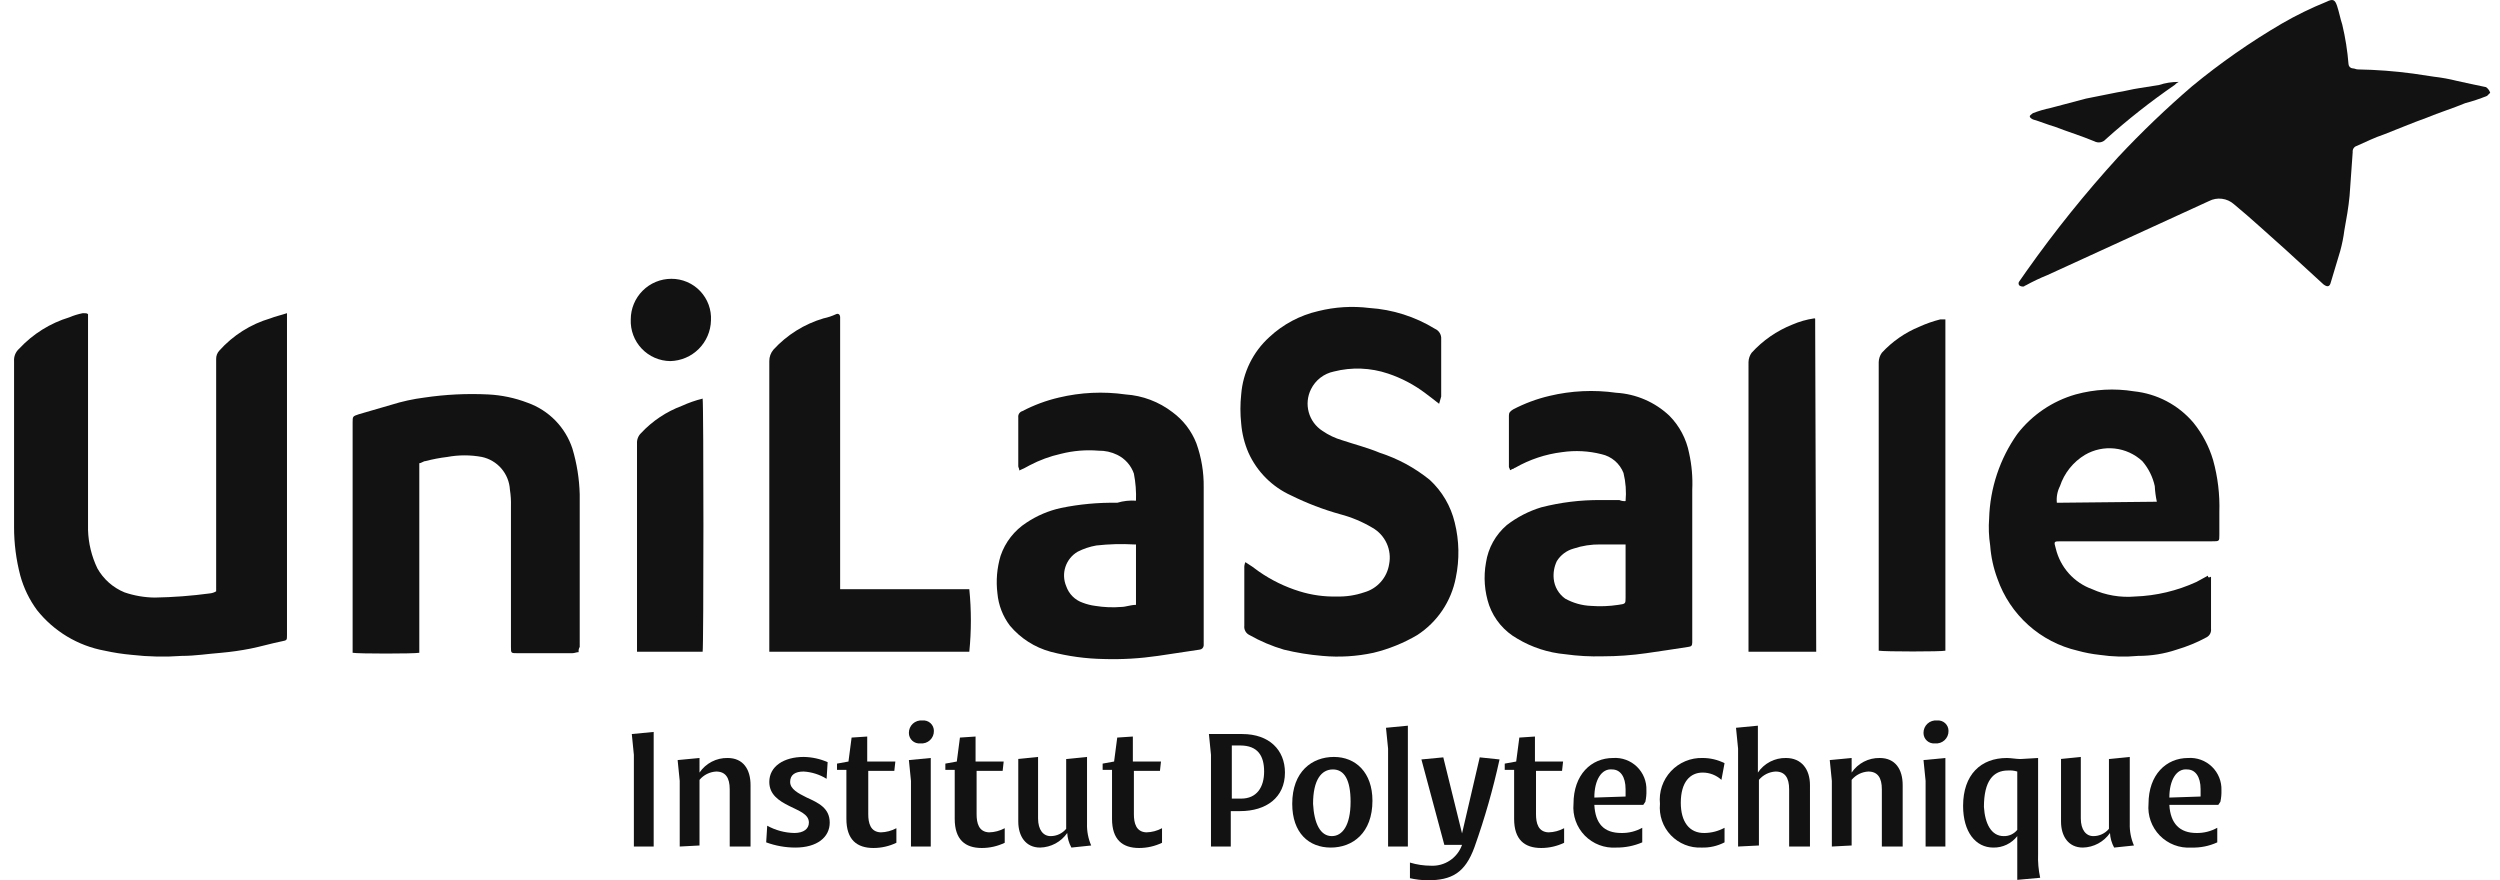
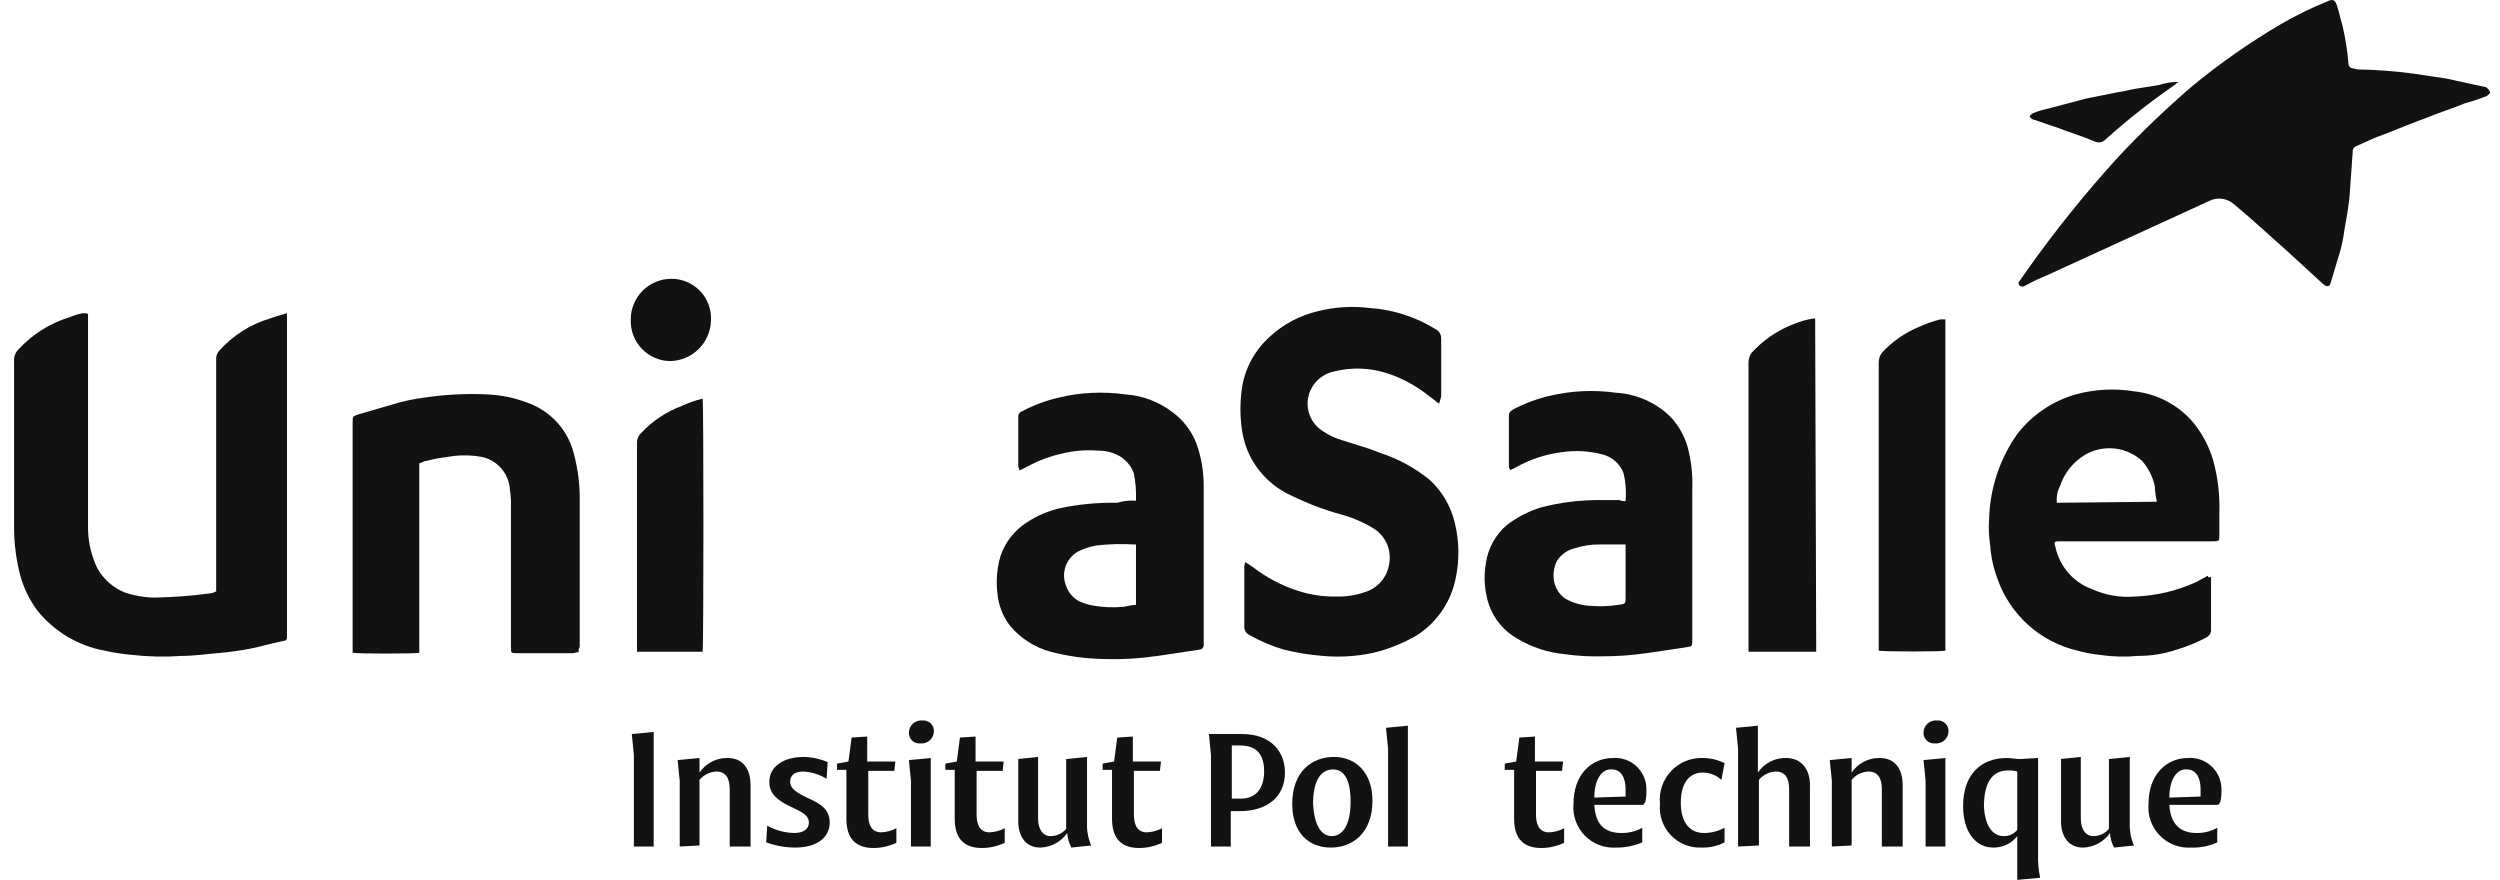
<svg xmlns="http://www.w3.org/2000/svg" width="142" height="50" viewBox="0 0 142 50" fill="none">
  <path d="M12.455 19.919C12.337 20.047 12.273 20.217 12.278 20.392V33.587C12.17 33.652 12.048 33.693 11.922 33.705C10.883 33.845 9.836 33.924 8.787 33.942C8.203 33.935 7.623 33.835 7.071 33.646C6.419 33.378 5.877 32.899 5.532 32.285C5.203 31.6 5.022 30.855 5 30.096V17.848C4.941 17.788 4.881 17.788 4.704 17.788C4.44 17.84 4.182 17.919 3.935 18.025C2.848 18.356 1.869 18.969 1.095 19.8C0.994 19.888 0.915 19.997 0.863 20.12C0.812 20.244 0.79 20.377 0.799 20.51V29.918C0.796 30.857 0.916 31.791 1.154 32.699C1.348 33.402 1.669 34.064 2.101 34.652C3.061 35.861 4.427 36.681 5.946 36.959C6.454 37.071 6.967 37.15 7.485 37.196C8.428 37.304 9.379 37.324 10.325 37.255C11.094 37.255 11.804 37.137 12.573 37.078C13.129 37.028 13.682 36.949 14.23 36.841C14.822 36.722 15.414 36.545 16.005 36.427C16.301 36.367 16.301 36.367 16.301 36.072V17.788C15.946 17.907 15.65 17.966 15.354 18.084C14.236 18.413 13.232 19.049 12.455 19.919Z" fill="#121212" />
  <path d="M141.207 4.949C140.615 4.83 140.082 4.712 139.55 4.594C139.122 4.486 138.687 4.407 138.248 4.357L137.065 4.18C136.025 4.04 134.978 3.961 133.929 3.943C133.811 3.943 133.751 3.884 133.633 3.884C133.572 3.88 133.514 3.853 133.47 3.81C133.427 3.766 133.401 3.708 133.396 3.647C133.336 2.89 133.217 2.138 133.041 1.399C132.923 1.044 132.864 0.689 132.745 0.334C132.627 -0.021 132.509 -0.081 132.154 0.097C131.278 0.451 130.428 0.866 129.61 1.339C127.822 2.386 126.12 3.573 124.521 4.89C123.049 6.154 121.647 7.497 120.32 8.913C118.452 10.961 116.713 13.123 115.113 15.386C114.995 15.564 114.817 15.8 114.699 15.978C114.67 16.01 114.654 16.052 114.654 16.096C114.654 16.14 114.67 16.182 114.699 16.215C114.768 16.262 114.852 16.283 114.936 16.274C114.995 16.274 114.995 16.215 115.054 16.215C115.456 15.993 115.871 15.796 116.297 15.623C117.953 14.854 119.551 14.144 121.208 13.374L125.468 11.422C125.694 11.304 125.952 11.258 126.205 11.29C126.459 11.321 126.697 11.429 126.888 11.599C127.894 12.428 128.84 13.315 129.846 14.203L131.976 16.155C132.213 16.333 132.331 16.274 132.39 16.037L132.923 14.262C133.03 13.874 133.109 13.478 133.16 13.079C133.278 12.428 133.396 11.777 133.456 11.126L133.633 8.641C133.623 8.563 133.642 8.484 133.685 8.419C133.729 8.354 133.794 8.307 133.87 8.286C134.402 8.049 134.876 7.813 135.408 7.635C136.177 7.339 137.006 6.984 137.834 6.688C138.544 6.393 139.313 6.156 140.023 5.86C140.446 5.749 140.861 5.61 141.266 5.446L141.443 5.268C141.4 5.139 141.318 5.027 141.207 4.949Z" fill="#121212" />
  <path d="M82.689 32.817C82.905 31.781 82.885 30.709 82.629 29.681C82.407 28.75 81.913 27.905 81.209 27.256C80.365 26.573 79.402 26.051 78.369 25.717C77.659 25.421 76.949 25.244 76.239 25.007C75.838 24.89 75.459 24.711 75.115 24.474C74.734 24.229 74.457 23.852 74.337 23.416C74.217 22.979 74.262 22.513 74.464 22.108C74.59 21.852 74.773 21.628 74.998 21.454C75.224 21.28 75.487 21.159 75.766 21.102C76.781 20.844 77.85 20.885 78.843 21.22C79.609 21.476 80.329 21.855 80.973 22.344C81.209 22.522 81.446 22.7 81.742 22.936L81.86 22.522V19.268C81.87 19.144 81.842 19.021 81.778 18.915C81.714 18.809 81.619 18.725 81.505 18.676C80.377 17.985 79.098 17.578 77.778 17.493C76.808 17.373 75.826 17.433 74.878 17.67C73.837 17.909 72.877 18.419 72.097 19.149C71.169 19.99 70.597 21.155 70.5 22.404C70.441 22.954 70.441 23.51 70.5 24.06C70.546 24.631 70.686 25.191 70.914 25.717C71.4 26.794 72.263 27.657 73.34 28.143C74.231 28.584 75.162 28.941 76.121 29.208C76.765 29.377 77.383 29.636 77.955 29.977C78.31 30.179 78.593 30.488 78.763 30.86C78.933 31.232 78.981 31.647 78.902 32.048C78.844 32.423 78.679 32.773 78.427 33.056C78.175 33.34 77.847 33.544 77.482 33.646C76.987 33.815 76.466 33.895 75.943 33.882C75.222 33.901 74.502 33.801 73.813 33.587C72.991 33.333 72.212 32.954 71.506 32.462C71.259 32.271 71.002 32.093 70.737 31.93C70.688 32.042 70.668 32.163 70.677 32.285V35.539C70.663 35.648 70.685 35.758 70.738 35.854C70.791 35.95 70.874 36.026 70.973 36.072C71.59 36.422 72.245 36.7 72.926 36.9C73.645 37.076 74.377 37.194 75.115 37.255C76.085 37.344 77.062 37.284 78.014 37.078C78.888 36.866 79.725 36.527 80.499 36.072C81.064 35.705 81.55 35.227 81.926 34.668C82.302 34.109 82.561 33.479 82.689 32.817Z" fill="#121212" />
  <path d="M125.349 36.19C125.431 36.143 125.497 36.073 125.539 35.989C125.581 35.905 125.597 35.81 125.586 35.717V32.758C125.468 32.817 125.409 32.817 125.409 32.699C125.172 32.817 124.994 32.936 124.758 33.054C123.66 33.558 122.474 33.84 121.267 33.882C120.436 33.953 119.601 33.81 118.841 33.468C118.331 33.286 117.875 32.979 117.513 32.576C117.152 32.173 116.896 31.687 116.77 31.161C116.652 30.746 116.652 30.746 117.066 30.746H125.645C126.059 30.746 126.059 30.746 126.059 30.391V29.09C126.091 28.091 125.971 27.094 125.704 26.131C125.473 25.354 125.091 24.63 124.58 24.001C123.726 22.998 122.518 22.363 121.208 22.226C120.103 22.047 118.973 22.108 117.894 22.404C116.578 22.781 115.417 23.569 114.581 24.652C113.589 26.058 113.034 27.725 112.983 29.445C112.944 29.958 112.964 30.474 113.042 30.983C113.089 31.631 113.228 32.269 113.456 32.877C113.81 33.886 114.413 34.79 115.209 35.504C116.006 36.218 116.97 36.718 118.012 36.959C118.419 37.072 118.835 37.151 119.255 37.196C119.98 37.304 120.715 37.324 121.444 37.255C122.188 37.257 122.928 37.138 123.633 36.9C124.229 36.725 124.804 36.487 125.349 36.19ZM117.007 27.61C117.252 26.868 117.756 26.238 118.427 25.835C118.936 25.538 119.526 25.412 120.112 25.476C120.698 25.54 121.248 25.791 121.681 26.19C122.032 26.597 122.276 27.085 122.391 27.61C122.405 27.909 122.445 28.206 122.509 28.498L116.829 28.557C116.796 28.231 116.858 27.902 117.007 27.61Z" fill="#121212" />
  <path d="M29.969 22.877C29.249 22.601 28.491 22.441 27.721 22.404C26.515 22.345 25.306 22.404 24.111 22.581C23.469 22.662 22.835 22.801 22.218 22.995L20.384 23.528C20.029 23.646 20.029 23.646 20.029 24.001V37.078C20.325 37.137 23.52 37.137 23.816 37.078V26.309C23.934 26.309 24.052 26.19 24.171 26.19C24.579 26.083 24.994 26.004 25.413 25.954C26.058 25.835 26.72 25.835 27.366 25.954C27.799 26.045 28.19 26.277 28.479 26.612C28.767 26.948 28.938 27.37 28.963 27.812C29.012 28.125 29.032 28.442 29.022 28.758V36.746C29.022 37.101 29.022 37.101 29.377 37.101H32.513C32.632 37.101 32.75 37.042 32.868 37.042C32.853 36.94 32.874 36.835 32.928 36.746V28.084C32.906 27.201 32.766 26.326 32.513 25.48C32.316 24.881 31.983 24.335 31.543 23.884C31.102 23.433 30.563 23.088 29.969 22.877Z" fill="#121212" />
  <path d="M96.12 36.486V27.812C96.152 27.117 96.092 26.42 95.942 25.741C95.787 24.935 95.396 24.194 94.818 23.611C93.996 22.837 92.928 22.376 91.801 22.309C90.538 22.13 89.254 22.19 88.014 22.486C87.294 22.654 86.598 22.913 85.943 23.256C85.765 23.374 85.706 23.433 85.706 23.611V26.51C85.706 26.569 85.765 26.628 85.765 26.687C85.765 26.747 85.884 26.628 85.943 26.628C86.002 26.628 86.002 26.569 86.061 26.569C86.881 26.099 87.786 25.797 88.724 25.682C89.474 25.572 90.238 25.612 90.972 25.8C91.251 25.862 91.51 25.991 91.727 26.177C91.943 26.363 92.111 26.599 92.215 26.865C92.342 27.387 92.382 27.927 92.333 28.462C92.212 28.472 92.09 28.451 91.978 28.403H90.913C89.776 28.395 88.642 28.534 87.54 28.817C86.834 29.032 86.173 29.373 85.588 29.823C84.95 30.368 84.53 31.124 84.404 31.953C84.257 32.764 84.318 33.599 84.582 34.379C84.87 35.182 85.437 35.854 86.18 36.273C87.008 36.77 87.939 37.073 88.901 37.16C89.607 37.259 90.319 37.298 91.031 37.279C91.863 37.279 92.693 37.219 93.516 37.101C94.345 36.983 95.114 36.864 95.883 36.746C96.061 36.722 96.12 36.687 96.12 36.486ZM92.333 33.942C92.333 34.297 92.333 34.297 91.919 34.356C91.41 34.434 90.894 34.454 90.38 34.415C89.862 34.396 89.355 34.254 88.901 34.001C88.719 33.871 88.566 33.703 88.454 33.509C88.342 33.315 88.272 33.099 88.251 32.877C88.217 32.531 88.279 32.184 88.428 31.871C88.644 31.524 88.981 31.271 89.375 31.161C89.871 30.995 90.391 30.916 90.913 30.924H92.333V33.942Z" fill="#121212" />
  <path d="M66.595 23.41C65.826 22.819 64.899 22.469 63.932 22.404C62.67 22.225 61.385 22.285 60.145 22.581C59.425 22.749 58.729 23.007 58.074 23.35C57.999 23.371 57.933 23.418 57.89 23.484C57.846 23.549 57.828 23.628 57.838 23.705V26.486C57.838 26.545 57.897 26.605 57.897 26.723C58.1 26.636 58.297 26.538 58.489 26.427C59.049 26.133 59.646 25.914 60.264 25.776C60.959 25.6 61.679 25.54 62.394 25.599C62.762 25.592 63.127 25.673 63.459 25.835C63.679 25.942 63.876 26.091 64.038 26.274C64.201 26.456 64.325 26.669 64.405 26.901C64.504 27.407 64.543 27.923 64.524 28.439C64.165 28.413 63.803 28.453 63.459 28.557C62.386 28.538 61.315 28.637 60.264 28.853C59.567 29.005 58.905 29.286 58.311 29.681C57.617 30.127 57.096 30.794 56.832 31.575C56.626 32.265 56.566 32.99 56.654 33.705C56.714 34.371 56.96 35.007 57.364 35.539C57.965 36.256 58.77 36.772 59.672 37.018C60.658 37.276 61.671 37.415 62.69 37.432C63.718 37.464 64.748 37.404 65.766 37.255L68.133 36.9C68.194 36.896 68.252 36.87 68.296 36.826C68.339 36.782 68.366 36.725 68.37 36.663V27.67C68.381 26.823 68.241 25.982 67.956 25.185C67.68 24.475 67.208 23.86 66.595 23.41ZM64.524 34.356C64.228 34.356 63.932 34.474 63.695 34.474C63.202 34.514 62.705 34.494 62.216 34.415C61.973 34.384 61.735 34.324 61.506 34.237C61.286 34.163 61.086 34.039 60.922 33.875C60.758 33.711 60.634 33.511 60.559 33.291C60.413 32.942 60.398 32.551 60.518 32.192C60.638 31.833 60.884 31.529 61.21 31.338C61.545 31.167 61.904 31.047 62.275 30.983C62.983 30.904 63.695 30.884 64.405 30.924H64.524V34.356Z" fill="#121212" />
-   <path d="M55.057 33.468H47.72V18.025C47.72 17.848 47.601 17.788 47.483 17.848C47.256 17.953 47.018 18.032 46.773 18.084C45.683 18.407 44.701 19.021 43.933 19.859C43.778 20.041 43.694 20.272 43.696 20.51V37.018H55.057C55.175 35.838 55.175 34.649 55.057 33.468Z" fill="#121212" />
  <path d="M110.498 18.143H110.202C109.796 18.246 109.4 18.384 109.019 18.558C108.209 18.89 107.482 19.394 106.889 20.037C106.777 20.192 106.716 20.378 106.711 20.569V36.959C107.066 37.018 110.261 37.018 110.498 36.959V18.143Z" fill="#121212" />
  <path d="M103.102 18.143C103.102 18.084 103.102 18.084 103.043 18.084C102.615 18.147 102.197 18.267 101.8 18.439C100.92 18.79 100.13 19.336 99.493 20.037C99.381 20.192 99.319 20.378 99.315 20.569V37.018H103.161L103.102 18.38V18.143Z" fill="#121212" />
  <path d="M36.419 24.593C36.338 24.668 36.276 24.76 36.235 24.863C36.194 24.965 36.176 25.075 36.182 25.185V37.018H39.91C39.969 36.722 39.969 22.995 39.91 22.64C39.503 22.742 39.107 22.881 38.726 23.055C37.849 23.383 37.059 23.909 36.419 24.593Z" fill="#121212" />
  <path d="M38.075 20.51C38.682 20.495 39.261 20.247 39.69 19.818C40.12 19.388 40.368 18.81 40.383 18.203C40.4 17.897 40.354 17.592 40.249 17.305C40.143 17.018 39.98 16.756 39.77 16.534C39.559 16.312 39.305 16.136 39.024 16.016C38.743 15.896 38.44 15.835 38.134 15.836C37.522 15.836 36.935 16.079 36.503 16.512C36.07 16.945 35.827 17.531 35.827 18.143C35.814 18.448 35.863 18.751 35.97 19.037C36.077 19.322 36.24 19.582 36.45 19.803C36.659 20.024 36.911 20.2 37.191 20.322C37.47 20.443 37.771 20.507 38.075 20.51Z" fill="#121212" />
  <path d="M115.468 6.783C115.882 6.901 116.297 7.079 116.711 7.197C117.48 7.493 118.249 7.73 118.959 8.026C119.065 8.083 119.187 8.103 119.305 8.081C119.424 8.06 119.531 7.998 119.61 7.907C120.845 6.799 122.149 5.771 123.515 4.83C123.583 4.757 123.663 4.697 123.752 4.653C123.37 4.649 122.99 4.709 122.628 4.83L121.503 5.008C121.089 5.067 120.675 5.185 120.261 5.245L118.486 5.6L116.474 6.132C116.131 6.203 115.795 6.302 115.468 6.428C115.409 6.487 115.291 6.546 115.291 6.606C115.291 6.665 115.35 6.724 115.468 6.783Z" fill="#121212" />
  <path d="M36.004 42.876V48.083H37.129V41.574L35.886 41.693L36.004 42.876Z" fill="#121212" />
  <path d="M41.33 43.054C41.015 43.048 40.705 43.12 40.426 43.265C40.147 43.41 39.908 43.622 39.732 43.882V43.054L38.489 43.172L38.608 44.355V48.083L39.732 48.024V44.296C39.849 44.157 39.993 44.043 40.156 43.961C40.319 43.88 40.497 43.833 40.679 43.823C41.211 43.823 41.448 44.178 41.448 44.829V48.083H42.631V44.592C42.631 43.704 42.217 43.054 41.33 43.054Z" fill="#121212" />
  <path d="M45.826 45.302C45.353 45.065 44.88 44.829 44.88 44.414C44.88 44 45.175 43.823 45.649 43.823C46.11 43.851 46.557 43.993 46.951 44.237L47.01 43.29C46.58 43.102 46.118 43.001 45.649 42.994C44.525 42.994 43.696 43.527 43.696 44.414C43.696 45.124 44.229 45.48 44.821 45.775C45.412 46.071 45.945 46.249 45.945 46.722C45.945 47.077 45.649 47.314 45.116 47.314C44.577 47.303 44.049 47.161 43.578 46.9L43.519 47.846C44.05 48.041 44.61 48.141 45.175 48.142C46.418 48.142 47.128 47.55 47.128 46.722C47.128 45.894 46.477 45.598 45.826 45.302Z" fill="#121212" />
  <path d="M49.317 46.249V43.787H50.797L50.856 43.255H49.258V41.835L48.371 41.894L48.193 43.255L47.542 43.373V43.728H48.075V46.509C48.075 47.692 48.666 48.166 49.613 48.166C50.064 48.166 50.509 48.065 50.915 47.87V47.042C50.642 47.19 50.338 47.271 50.027 47.278C49.436 47.255 49.317 46.746 49.317 46.249Z" fill="#121212" />
  <path d="M51.743 44.355V48.083H52.867V43.054L51.625 43.172L51.743 44.355Z" fill="#121212" />
  <path d="M52.394 40.923C52.296 40.913 52.196 40.924 52.102 40.956C52.008 40.987 51.922 41.038 51.849 41.105C51.777 41.172 51.719 41.254 51.68 41.345C51.642 41.436 51.623 41.535 51.625 41.633C51.624 41.717 51.642 41.799 51.675 41.874C51.708 41.95 51.757 42.019 51.819 42.074C51.88 42.13 51.952 42.172 52.031 42.198C52.11 42.224 52.193 42.233 52.276 42.225C52.374 42.235 52.474 42.224 52.568 42.193C52.662 42.162 52.748 42.111 52.821 42.044C52.893 41.977 52.951 41.895 52.99 41.804C53.028 41.712 53.047 41.614 53.045 41.515C53.045 41.432 53.028 41.35 52.995 41.274C52.962 41.198 52.913 41.13 52.851 41.074C52.79 41.019 52.718 40.976 52.639 40.95C52.56 40.924 52.477 40.915 52.394 40.923Z" fill="#121212" />
  <path d="M55.471 46.249V43.787H56.95L57.009 43.255H55.412V41.835L54.524 41.894L54.347 43.255L53.696 43.373V43.728H54.228V46.509C54.228 47.692 54.82 48.166 55.767 48.166C56.217 48.166 56.662 48.065 57.068 47.87V47.042C56.795 47.19 56.491 47.271 56.181 47.278C55.589 47.255 55.471 46.746 55.471 46.249Z" fill="#121212" />
  <path d="M61.743 42.994L60.559 43.113V47.077C60.452 47.208 60.316 47.312 60.162 47.384C60.009 47.456 59.841 47.492 59.672 47.491C59.258 47.491 58.962 47.136 58.962 46.485V42.994L57.779 43.113H57.838V46.663C57.838 47.491 58.252 48.142 59.08 48.142C59.384 48.135 59.681 48.056 59.949 47.912C60.216 47.768 60.445 47.563 60.619 47.314C60.634 47.604 60.715 47.887 60.855 48.142L61.98 48.024C61.81 47.632 61.73 47.208 61.743 46.781V42.994Z" fill="#121212" />
  <path d="M64.405 46.249V43.787H65.885L65.944 43.255H64.346V41.835L63.459 41.894L63.281 43.255L62.63 43.373V43.728H63.163V46.509C63.163 47.692 63.755 48.166 64.701 48.166C65.152 48.166 65.597 48.065 66.003 47.87V47.042C65.73 47.19 65.426 47.271 65.115 47.278C64.524 47.255 64.405 46.746 64.405 46.249Z" fill="#121212" />
  <path d="M70.559 41.693H68.666L68.784 42.876V48.083H69.908V46.071H70.441C71.92 46.071 72.985 45.302 72.985 43.882C72.985 42.604 72.097 41.693 70.559 41.693ZM70.5 45.361H69.967V42.343H70.441C71.447 42.343 71.802 42.935 71.802 43.823C71.802 44.71 71.387 45.361 70.5 45.361Z" fill="#121212" />
  <path d="M75.766 42.994C74.523 42.994 73.399 43.823 73.399 45.657C73.399 47.314 74.346 48.142 75.588 48.142C76.831 48.142 77.955 47.314 77.955 45.48C77.955 43.882 77.008 42.994 75.766 42.994ZM75.647 47.491C74.997 47.491 74.642 46.781 74.582 45.657C74.582 44.296 75.056 43.704 75.707 43.704C76.358 43.704 76.713 44.296 76.713 45.539C76.713 46.9 76.239 47.491 75.647 47.491Z" fill="#121212" />
  <path d="M78.843 42.521V48.083H79.967V41.219L78.724 41.338L78.843 42.521Z" fill="#121212" />
-   <path d="M83.044 47.337L81.979 43.018L80.736 43.136L82.038 47.988H83.044C82.916 48.351 82.674 48.663 82.354 48.876C82.034 49.09 81.653 49.193 81.269 49.172C80.868 49.171 80.469 49.111 80.085 48.994V49.882C80.415 49.957 80.752 49.997 81.091 50C82.452 50 83.221 49.586 83.754 48.107C84.332 46.482 84.806 44.822 85.174 43.136L84.049 43.018L83.044 47.337Z" fill="#121212" />
  <path d="M87.245 46.249V43.787H88.724L88.783 43.255H87.185V41.835L86.298 41.894L86.12 43.255L85.469 43.373V43.728H86.002V46.509C86.002 47.692 86.594 48.166 87.54 48.166C87.991 48.166 88.436 48.065 88.842 47.87V47.042C88.569 47.19 88.265 47.271 87.955 47.278C87.363 47.255 87.245 46.746 87.245 46.249Z" fill="#121212" />
  <path d="M91.623 43.054C90.38 43.054 89.375 44 89.375 45.657C89.345 45.986 89.387 46.317 89.497 46.628C89.608 46.939 89.784 47.222 90.015 47.459C90.246 47.695 90.525 47.878 90.833 47.996C91.141 48.114 91.471 48.164 91.801 48.142C92.309 48.147 92.813 48.047 93.28 47.846V47.018C92.919 47.22 92.51 47.322 92.097 47.314C91.091 47.314 90.617 46.781 90.558 45.716H93.339L93.457 45.539C93.504 45.325 93.524 45.106 93.516 44.888C93.525 44.639 93.482 44.392 93.389 44.161C93.296 43.931 93.156 43.723 92.978 43.55C92.799 43.377 92.586 43.243 92.353 43.158C92.12 43.072 91.871 43.037 91.623 43.054ZM92.333 45.243L90.558 45.302C90.558 44.296 90.972 43.645 91.564 43.704C92.037 43.704 92.333 44.119 92.333 44.829V45.243Z" fill="#121212" />
  <path d="M95.469 45.598C95.469 44.414 96.002 43.882 96.712 43.882C97.106 43.882 97.486 44.03 97.777 44.296L97.954 43.349C97.569 43.155 97.143 43.053 96.712 43.054C96.375 43.043 96.04 43.105 95.729 43.235C95.418 43.365 95.139 43.559 94.909 43.806C94.679 44.052 94.505 44.345 94.397 44.664C94.29 44.983 94.252 45.322 94.286 45.657C94.255 45.981 94.294 46.308 94.4 46.615C94.507 46.923 94.678 47.204 94.902 47.439C95.127 47.675 95.399 47.86 95.701 47.981C96.003 48.102 96.327 48.157 96.653 48.142C97.105 48.156 97.553 48.054 97.954 47.846V47.018C97.609 47.205 97.223 47.307 96.83 47.314C95.942 47.337 95.469 46.663 95.469 45.598Z" fill="#121212" />
  <path d="M101.445 43.054C101.131 43.048 100.82 43.12 100.541 43.265C100.262 43.41 100.024 43.622 99.848 43.882V41.219L98.605 41.338L98.723 42.521V48.083L99.907 48.024V44.296C100.024 44.157 100.168 44.043 100.331 43.961C100.494 43.88 100.672 43.833 100.853 43.823C101.386 43.823 101.623 44.178 101.623 44.829V48.083H102.806V44.592C102.806 43.704 102.333 43.054 101.445 43.054Z" fill="#121212" />
  <path d="M106.77 43.054C106.456 43.048 106.145 43.12 105.866 43.265C105.588 43.41 105.349 43.622 105.173 43.882V43.054L103.93 43.172L104.049 44.355V48.083L105.173 48.024V44.296C105.29 44.157 105.434 44.043 105.597 43.961C105.76 43.88 105.938 43.833 106.119 43.823C106.652 43.823 106.889 44.178 106.889 44.829V48.083H108.072V44.592C108.072 43.704 107.658 43.054 106.77 43.054Z" fill="#121212" />
  <path d="M109.374 44.355V48.083H110.498V43.054L109.255 43.172L109.374 44.355Z" fill="#121212" />
  <path d="M110.025 40.923C109.926 40.913 109.827 40.924 109.733 40.956C109.639 40.987 109.553 41.038 109.48 41.105C109.407 41.172 109.35 41.254 109.311 41.345C109.272 41.436 109.253 41.535 109.255 41.633C109.255 41.717 109.272 41.799 109.305 41.874C109.339 41.95 109.388 42.019 109.449 42.074C109.51 42.13 109.583 42.172 109.662 42.198C109.74 42.224 109.824 42.233 109.906 42.225C110.005 42.235 110.104 42.224 110.198 42.193C110.292 42.162 110.378 42.111 110.451 42.044C110.524 41.977 110.581 41.895 110.62 41.804C110.659 41.712 110.678 41.614 110.675 41.515C110.676 41.432 110.659 41.35 110.626 41.274C110.592 41.198 110.543 41.13 110.482 41.074C110.42 41.019 110.348 40.976 110.269 40.95C110.191 40.924 110.107 40.915 110.025 40.923Z" fill="#121212" />
  <path d="M115.764 43.054L114.758 43.113C114.521 43.113 114.226 43.054 113.989 43.054C112.51 43.054 111.504 44 111.504 45.775C111.504 47.255 112.214 48.142 113.22 48.142C113.482 48.147 113.741 48.091 113.977 47.978C114.214 47.865 114.42 47.698 114.581 47.491V49.976L115.882 49.858C115.785 49.411 115.745 48.954 115.764 48.497V43.054ZM114.581 47.136C114.489 47.251 114.371 47.342 114.238 47.404C114.104 47.465 113.958 47.495 113.811 47.491C113.101 47.491 112.746 46.781 112.687 45.834C112.687 44.355 113.22 43.764 114.048 43.764C114.228 43.751 114.408 43.77 114.581 43.823V47.136Z" fill="#121212" />
  <path d="M120.971 42.994L119.788 43.113V47.077C119.68 47.208 119.544 47.312 119.39 47.384C119.237 47.456 119.069 47.492 118.9 47.491C118.486 47.491 118.19 47.136 118.19 46.485V42.994L117.007 43.113H117.066V46.663C117.066 47.491 117.48 48.142 118.308 48.142C118.612 48.135 118.909 48.056 119.177 47.912C119.444 47.768 119.674 47.563 119.847 47.314C119.862 47.604 119.943 47.887 120.083 48.142L121.208 48.024C121.039 47.632 120.958 47.208 120.971 46.781V42.994Z" fill="#121212" />
  <path d="M124.284 43.054C123.042 43.054 122.036 44 122.036 45.657C122.006 45.986 122.048 46.317 122.158 46.628C122.269 46.939 122.446 47.222 122.676 47.459C122.907 47.695 123.186 47.878 123.494 47.996C123.802 48.114 124.132 48.164 124.462 48.142C124.971 48.16 125.478 48.059 125.941 47.846V47.018C125.58 47.22 125.171 47.322 124.758 47.314C123.811 47.314 123.278 46.781 123.219 45.716H126L126.119 45.539C126.165 45.325 126.185 45.106 126.178 44.888C126.187 44.639 126.143 44.392 126.05 44.161C125.958 43.931 125.817 43.723 125.639 43.55C125.46 43.377 125.248 43.243 125.014 43.158C124.781 43.072 124.532 43.037 124.284 43.054ZM124.994 45.243L123.219 45.302C123.219 44.296 123.633 43.645 124.225 43.704C124.699 43.704 124.994 44.119 124.994 44.829V45.243Z" fill="#121212" />
</svg>